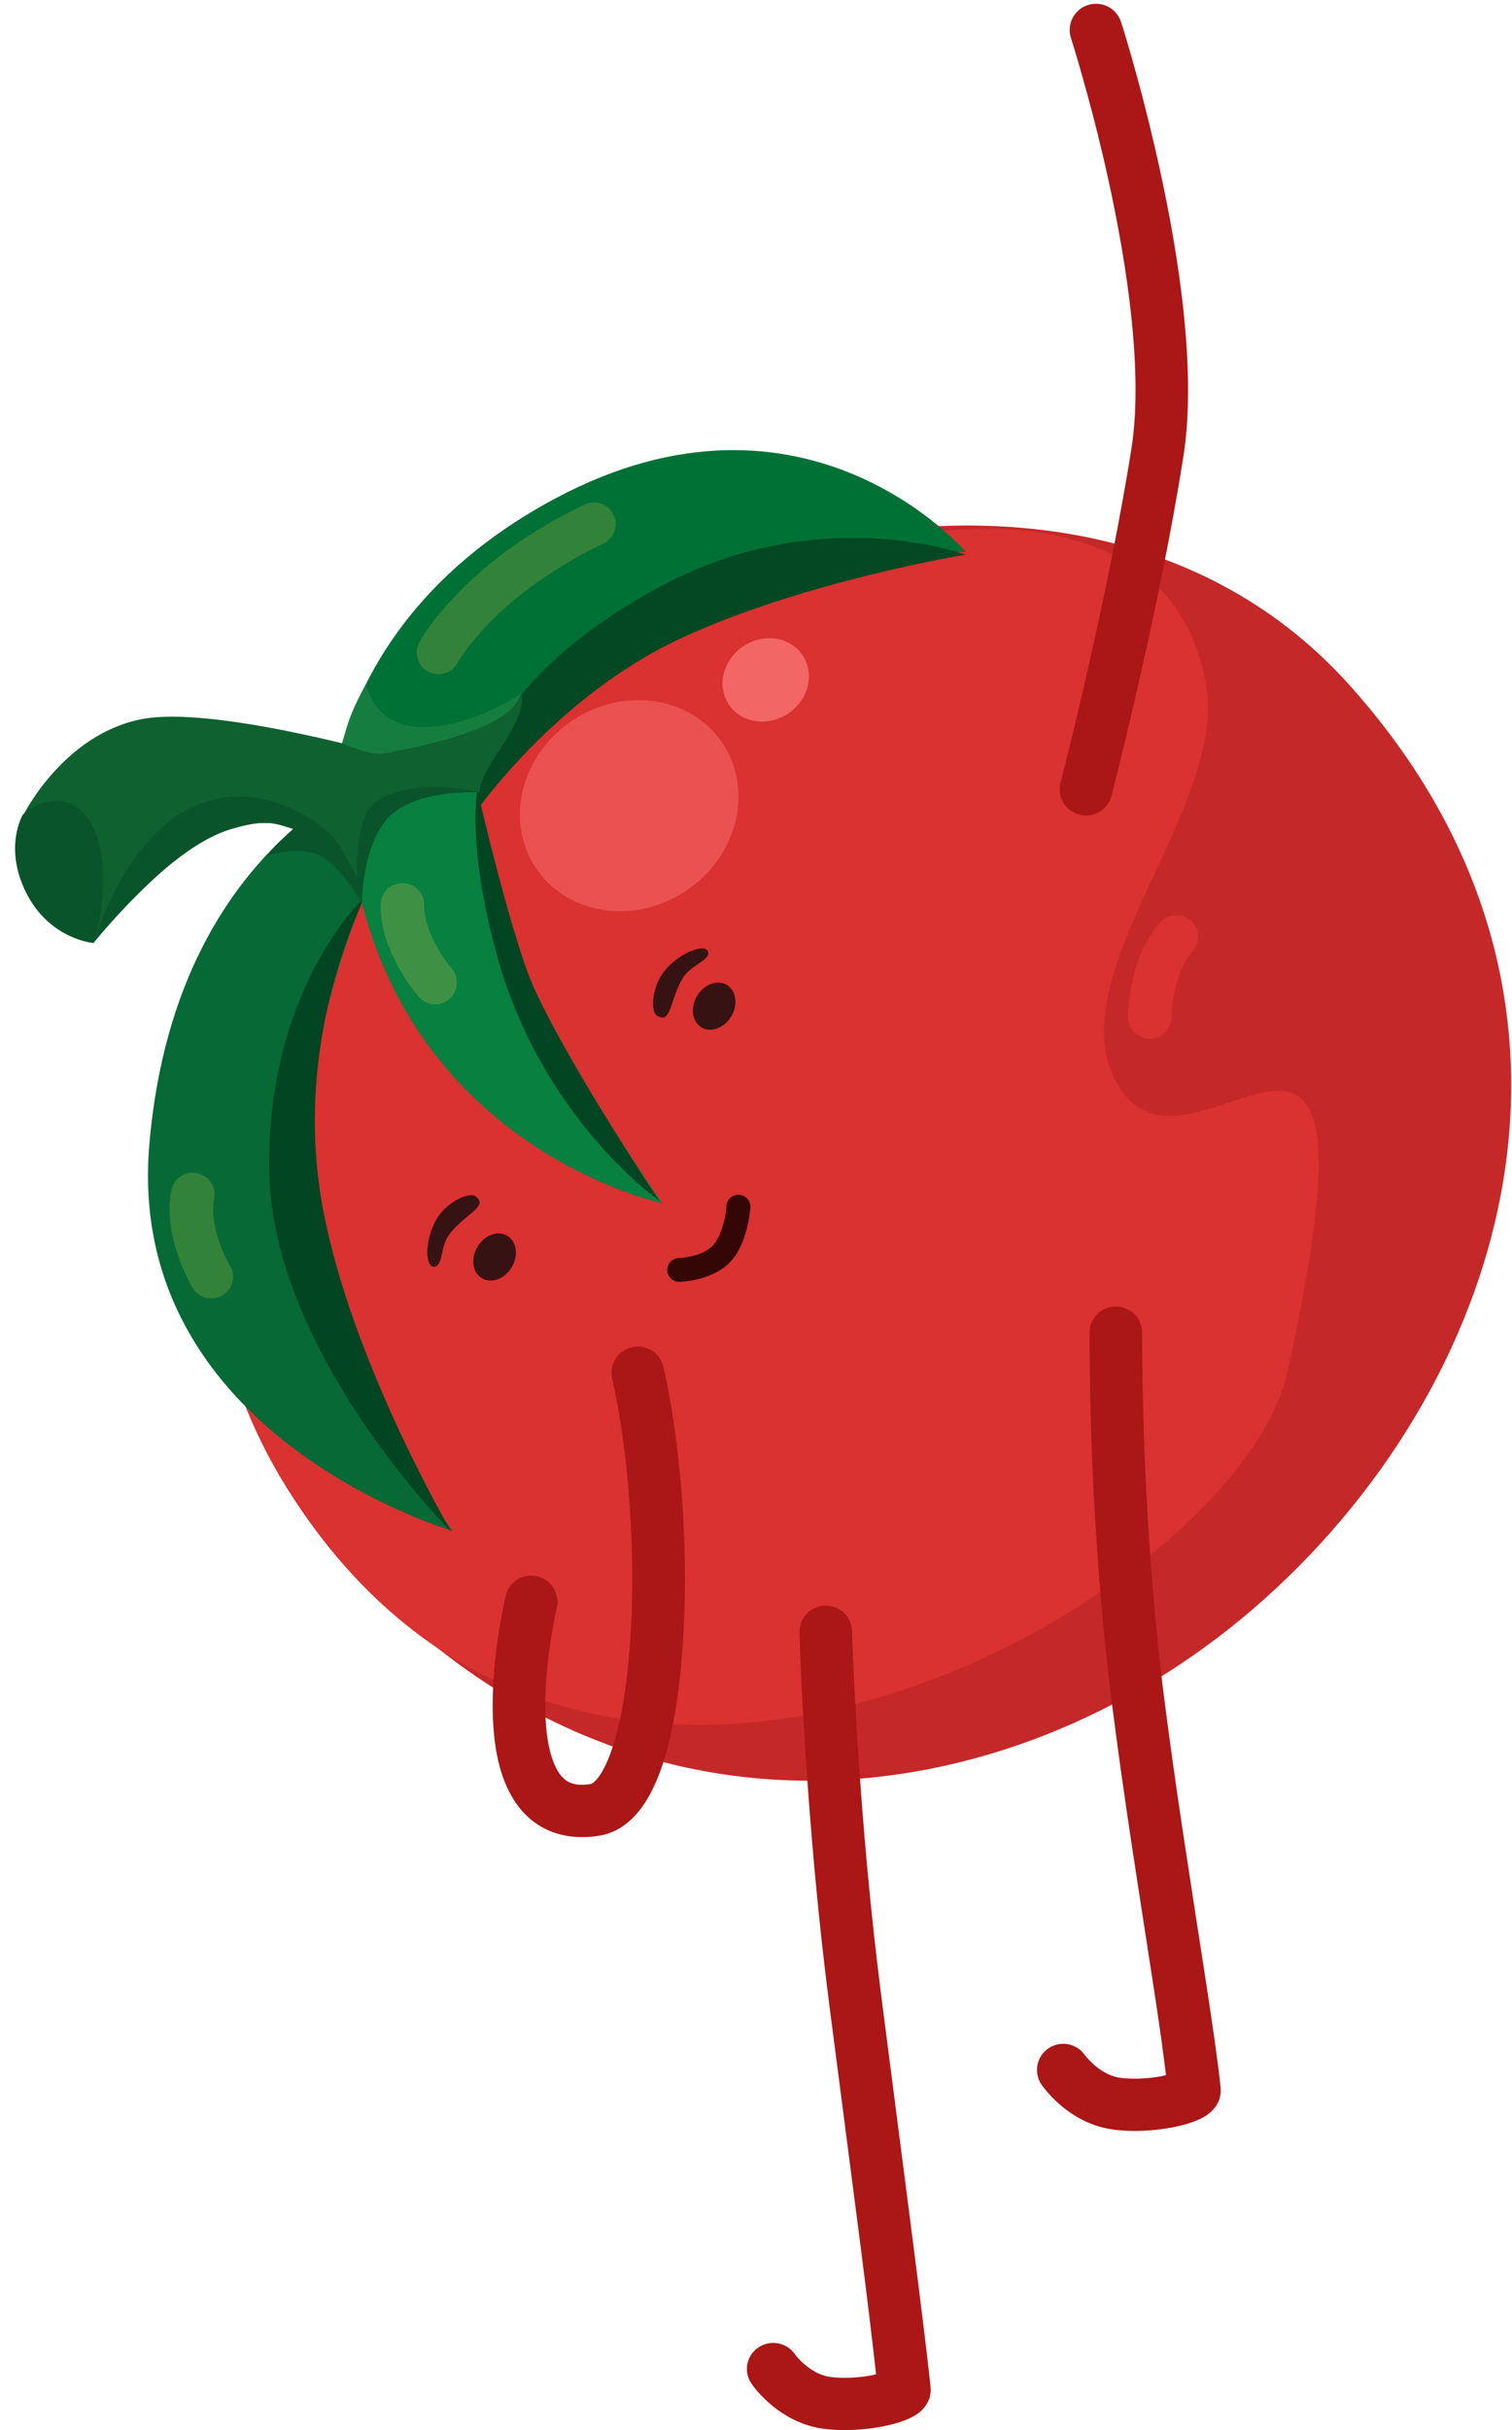
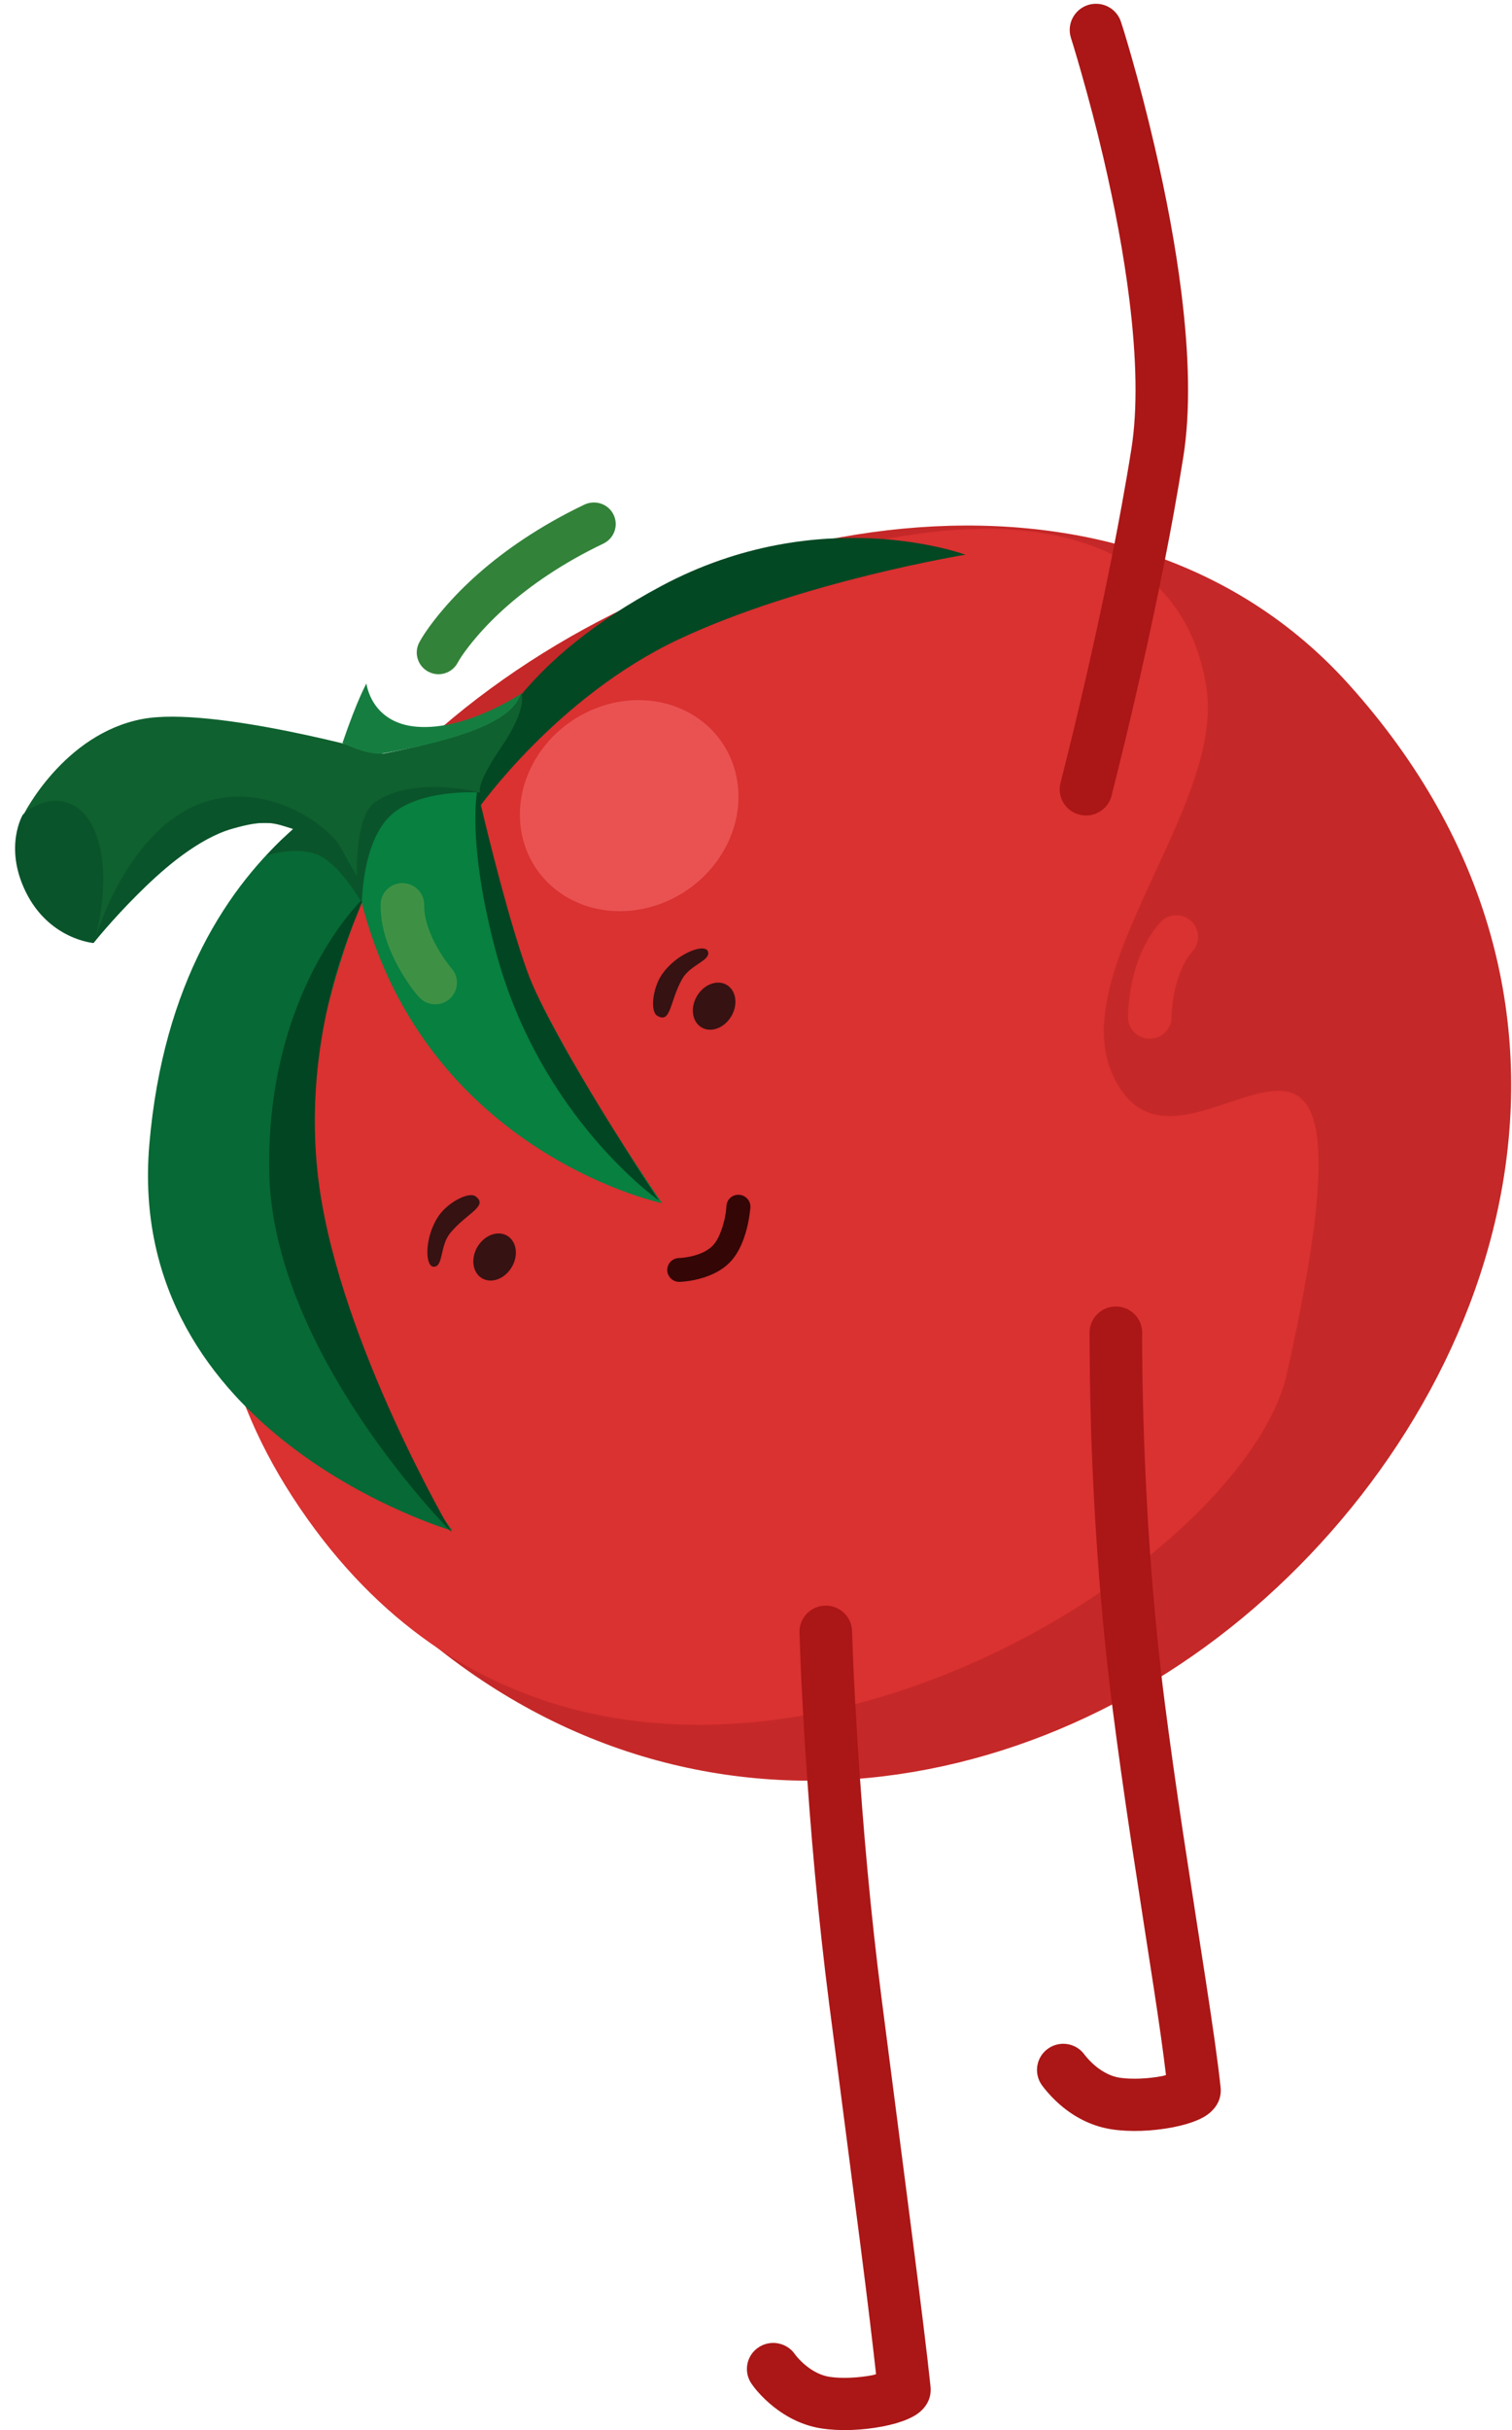
<svg xmlns="http://www.w3.org/2000/svg" width="99" height="159" viewBox="0 0 99 159" fill="none">
  <path fill-rule="evenodd" clip-rule="evenodd" d="M28.909 47.603C45.315 33.468 73.192 27.982 88.314 44.778C107.067 65.606 98.487 91.108 82.081 105.243C65.675 119.378 40.549 122.168 22.72 102.209C9.661 87.589 12.503 61.737 28.909 47.603Z" fill="#C52828" />
  <path fill-rule="evenodd" clip-rule="evenodd" d="M29.712 50.193C45.482 34.742 76.126 27.038 78.986 44.933C80.306 53.188 68.523 64.651 73.525 71.48C78.527 78.31 91.309 58.261 84.274 89.848C81.08 104.19 39.328 128.96 19.179 97.983C9.281 82.765 13.941 65.644 29.712 50.193Z" fill="#DA3131" />
-   <path fill-rule="evenodd" clip-rule="evenodd" d="M47.644 43.409C48.38 42.025 50.093 41.385 51.469 41.979C52.846 42.574 53.365 44.178 52.629 45.562C51.893 46.946 50.18 47.586 48.803 46.991C47.427 46.397 46.907 44.793 47.644 43.409Z" fill="#F36666" />
-   <path fill-rule="evenodd" clip-rule="evenodd" d="M63.227 36.104C63.227 36.104 47.088 35.632 32.942 49.783L21.455 59.406C21.455 59.406 18.214 42.306 36.36 32.613C52.784 23.84 63.227 36.104 63.227 36.104Z" fill="#007135" />
  <path fill-rule="evenodd" clip-rule="evenodd" d="M63.21 36.294C63.21 36.294 52.516 38.043 44.473 41.816C36.429 45.588 31.273 52.968 31.273 52.968C31.273 52.968 30.908 51.656 31.21 50.583C31.577 49.279 32.446 47.484 34.086 45.502C35.962 43.234 38.856 40.717 43.299 38.343C53.729 32.772 63.21 36.294 63.21 36.294Z" fill="#024823" />
  <path fill-rule="evenodd" clip-rule="evenodd" d="M28.386 49.217C28.386 49.217 19.66 63.491 20.316 76.009C20.973 88.528 29.62 100.16 29.62 100.16C29.62 100.16 8.146 93.931 9.778 74.877C10.686 64.272 14.983 57.941 19.22 54.222C23.839 50.167 28.386 49.217 28.386 49.217Z" fill="#076935" />
  <path fill-rule="evenodd" clip-rule="evenodd" d="M31.317 48.947C31.317 48.947 30.495 53.068 33.185 60.551C35.89 68.073 43.353 78.723 43.353 78.723C43.353 78.723 26.17 75.12 23.096 56.243C22.297 51.342 25.145 51.21 27.192 49.873C29.452 48.395 31.317 48.947 31.317 48.947Z" fill="#078040" />
  <path fill-rule="evenodd" clip-rule="evenodd" d="M31.241 51.789L31.447 51.866C31.447 51.866 31.407 52.345 31.484 52.669C32.065 55.113 33.347 60.284 34.521 63.552C36.112 67.975 43.154 78.553 43.154 78.553C43.154 78.553 35.37 73.129 32.467 62.261C30.568 55.153 31.241 51.789 31.241 51.789Z" fill="#024522" />
  <path fill-rule="evenodd" clip-rule="evenodd" d="M23.677 58.898C23.677 58.898 23.694 59.045 23.693 59.046C23.683 59.065 23.545 59.45 23.266 60.119C22.203 62.672 19.768 69.536 20.912 77.671C22.364 87.995 29.564 100.246 29.564 100.246C29.564 100.246 17.84 88.552 17.629 76.666C17.42 64.87 23.677 58.898 23.677 58.898Z" fill="#024522" />
  <path fill-rule="evenodd" clip-rule="evenodd" d="M31.452 51.863C31.452 51.863 26.552 50.862 24.607 52.686C22.661 54.511 23.691 59.06 23.691 59.06C23.691 59.06 23.577 56.405 21.759 55.013C19.956 53.632 16.436 53.613 14.759 54.243C11.01 55.654 6.13 61.682 6.13 61.682C6.13 61.682 6.838 56.1 5.827 54.275C4.472 51.829 1.526 53.332 1.526 53.332C1.526 53.332 4.147 48.034 9.305 47.048C13.912 46.167 25.051 49.318 25.051 49.318C25.051 49.318 28.733 48.658 30.985 47.725C33.658 46.618 34.13 45.352 34.13 45.352C34.13 45.352 34.608 46.258 32.832 48.87C31.056 51.482 31.452 51.863 31.452 51.863Z" fill="#0F612F" />
  <path fill-rule="evenodd" clip-rule="evenodd" d="M45.596 65.24C46.02 64.454 46.884 64.082 47.526 64.409C48.168 64.736 48.346 65.639 47.922 66.425C47.499 67.211 46.635 67.584 45.993 67.256C45.35 66.929 45.173 66.026 45.596 65.24Z" fill="#361212" />
  <path fill-rule="evenodd" clip-rule="evenodd" d="M31.221 81.653C31.645 80.867 32.509 80.495 33.151 80.822C33.793 81.149 33.971 82.052 33.547 82.838C33.124 83.624 32.26 83.996 31.617 83.669C30.975 83.342 30.798 82.439 31.221 81.653Z" fill="#361212" />
  <path fill-rule="evenodd" clip-rule="evenodd" d="M43.025 66.454C43.937 67.02 43.842 65.521 44.662 64.062C45.203 63.1 46.542 62.86 46.357 62.266C46.171 61.669 44.238 62.399 43.309 63.808C42.726 64.692 42.569 66.171 43.025 66.454Z" fill="#361212" />
  <path fill-rule="evenodd" clip-rule="evenodd" d="M31.139 78.277C32.002 78.916 30.561 79.372 29.492 80.662C28.786 81.512 29.047 82.839 28.423 82.883C27.796 82.928 27.778 80.874 28.761 79.502C29.378 78.641 30.708 77.958 31.139 78.277Z" fill="#361212" />
  <path fill-rule="evenodd" clip-rule="evenodd" d="M48.39 78.174C47.959 78.148 47.59 78.474 47.564 78.903C47.563 78.921 47.56 78.973 47.553 79.036C47.542 79.147 47.534 79.271 47.512 79.406C47.45 79.79 47.349 80.165 47.223 80.515C47.075 80.925 46.896 81.255 46.685 81.48C46.487 81.693 46.21 81.876 45.869 82.014C45.562 82.138 45.226 82.22 44.887 82.271C44.685 82.302 44.528 82.31 44.453 82.312C44.021 82.323 43.678 82.684 43.688 83.113C43.699 83.542 44.063 83.883 44.495 83.873C44.631 83.87 44.852 83.852 45.125 83.811C45.577 83.743 46.026 83.626 46.458 83.452C46.996 83.234 47.464 82.942 47.832 82.548C48.206 82.15 48.487 81.632 48.7 81.039C48.862 80.589 48.976 80.115 49.052 79.642C49.097 79.358 49.126 79.133 49.134 78.995C49.16 78.567 48.822 78.2 48.39 78.174Z" fill="#340606" />
  <path fill-rule="evenodd" clip-rule="evenodd" d="M71.921 0.255C71.698 0.235 71.465 0.255 71.239 0.327C70.333 0.615 69.832 1.584 70.123 2.484C70.13 2.506 70.248 2.884 70.298 3.048C70.442 3.52 70.6 4.064 70.774 4.671C71.271 6.409 71.777 8.309 72.241 10.298C72.993 13.519 73.582 16.663 73.946 19.601C74.424 23.455 74.491 26.773 74.08 29.367C73.895 30.539 73.682 31.768 73.45 33.043C73.095 34.99 72.694 37.028 72.251 39.132C71.638 42.05 70.976 44.945 70.319 47.686C70.089 48.645 69.451 51.188 69.44 51.229C69.204 52.144 69.76 53.069 70.681 53.303C71.601 53.538 72.542 52.986 72.778 52.071C72.79 52.026 73.434 49.447 73.667 48.477C74.332 45.707 75 42.782 75.62 39.831C76.069 37.698 76.479 35.628 76.84 33.649C77.076 32.349 77.29 31.09 77.48 29.891C77.948 26.932 77.869 23.323 77.356 19.18C76.976 16.111 76.366 12.858 75.589 9.528C75.111 7.482 74.603 5.526 74.091 3.737C73.911 3.109 73.745 2.543 73.595 2.052C73.542 1.88 73.408 1.466 73.398 1.436C73.181 0.762 72.588 0.315 71.921 0.255Z" fill="#AB1616" />
-   <path fill-rule="evenodd" clip-rule="evenodd" d="M42.066 88.134C41.846 88.094 41.616 88.093 41.384 88.144C40.457 88.351 39.875 89.266 40.082 90.188C41.224 95.257 41.664 102.067 41.24 107.706C41.027 110.539 40.611 112.919 40.02 114.586C39.738 115.381 39.429 115.982 39.121 116.363C38.91 116.624 38.754 116.718 38.656 116.732C37.519 116.901 36.93 116.604 36.476 115.798C35.975 114.909 35.707 113.464 35.701 111.639C35.696 110.235 35.842 108.711 36.083 107.182C36.167 106.653 36.252 106.163 36.342 105.724C36.372 105.573 36.451 105.219 36.455 105.201C36.673 104.281 36.099 103.353 35.174 103.137C34.248 102.92 33.325 103.491 33.107 104.41C33.078 104.533 33.033 104.751 32.973 105.047C32.874 105.532 32.775 106.068 32.683 106.649C32.416 108.342 32.254 110.043 32.26 111.649C32.267 114.004 32.625 115.974 33.469 117.472C34.617 119.511 36.602 120.501 39.163 120.121C42.523 119.622 44.146 115.071 44.681 107.963C45.13 101.996 44.659 94.855 43.441 89.448C43.285 88.757 42.726 88.254 42.066 88.134Z" fill="#AB1616" />
-   <path fill-rule="evenodd" clip-rule="evenodd" d="M12.325 76.757C11.783 76.873 11.33 77.3 11.22 77.876C11.169 78.14 11.134 78.415 11.117 78.687C11.033 80.014 11.331 81.367 11.861 82.702C12.021 83.107 12.194 83.485 12.367 83.822C12.474 84.03 12.558 84.179 12.615 84.273C13.02 84.944 13.893 85.159 14.568 84.756C15.243 84.353 15.47 83.486 15.064 82.815C15.039 82.774 14.975 82.676 14.899 82.528C14.766 82.27 14.631 81.98 14.506 81.665C14.117 80.683 13.915 79.712 13.969 78.862C13.979 78.706 13.992 78.555 14.02 78.41C14.168 77.642 13.667 76.903 12.894 76.757C12.701 76.72 12.507 76.718 12.325 76.757Z" fill="#338239" />
  <path fill-rule="evenodd" clip-rule="evenodd" d="M26.359 57.78C25.572 57.771 24.932 58.395 24.923 59.177C24.905 60.623 25.386 62.057 26.183 63.449C26.448 63.911 26.726 64.341 27.01 64.722C27.185 64.956 27.332 65.121 27.423 65.225C27.941 65.814 28.835 65.883 29.428 65.369C30.021 64.855 30.09 63.956 29.573 63.367C29.529 63.317 29.432 63.199 29.304 63.028C29.084 62.733 28.869 62.41 28.663 62.052C28.094 61.059 27.765 60.071 27.775 59.208C27.784 58.426 27.146 57.79 26.359 57.78Z" fill="#3E9144" />
  <path fill-rule="evenodd" clip-rule="evenodd" d="M76.943 59.885C76.579 59.907 76.222 60.065 75.961 60.358C75.366 61.023 74.904 61.822 74.566 62.719C74.25 63.559 74.056 64.437 73.946 65.317C73.879 65.852 73.853 66.286 73.853 66.56C73.855 67.342 74.502 67.969 75.289 67.967C76.076 67.964 76.708 67.332 76.705 66.55C76.705 66.551 76.709 66.438 76.715 66.324C76.726 66.126 76.748 65.906 76.777 65.667C76.862 64.991 77.012 64.327 77.243 63.716C77.465 63.124 77.747 62.62 78.09 62.237C78.612 61.652 78.554 60.754 77.966 60.234C77.671 59.975 77.307 59.864 76.943 59.885Z" fill="#DA3131" />
  <path fill-rule="evenodd" clip-rule="evenodd" d="M38.822 32.879C38.637 32.888 38.451 32.928 38.274 33.012C36.826 33.703 35.489 34.465 34.264 35.282C32.106 36.72 30.382 38.272 29.046 39.831C28.571 40.385 28.175 40.9 27.858 41.371C27.658 41.667 27.529 41.889 27.455 42.028C27.085 42.719 27.349 43.581 28.044 43.948C28.738 44.316 29.596 44.053 29.966 43.363C29.996 43.307 30.079 43.158 30.224 42.942C30.481 42.56 30.814 42.128 31.216 41.658C32.386 40.293 33.92 38.923 35.856 37.633C36.968 36.892 38.179 36.201 39.504 35.569C40.213 35.231 40.516 34.385 40.175 33.68C39.92 33.151 39.377 32.853 38.822 32.879Z" fill="#338239" />
  <path fill-rule="evenodd" clip-rule="evenodd" d="M54.023 105.057C53.072 105.083 52.322 105.869 52.349 106.813C52.349 106.838 52.397 108.28 52.421 108.846C52.49 110.459 52.586 112.262 52.71 114.227C53.065 119.841 53.581 125.579 54.291 131.108C54.334 131.438 56.007 144.312 56.337 146.891C56.84 150.816 57.132 153.29 57.361 155.342C57.274 155.361 57.239 155.385 57.143 155.405C56.194 155.587 55.106 155.636 54.322 155.517C53.79 155.435 53.274 155.183 52.793 154.798C52.569 154.619 52.371 154.424 52.204 154.233C52.111 154.128 52.062 154.056 52.049 154.038C51.512 153.26 50.435 153.063 49.651 153.597C48.867 154.13 48.67 155.19 49.207 155.968C49.292 156.091 49.425 156.271 49.61 156.483C49.905 156.819 50.242 157.145 50.633 157.458C51.554 158.193 52.616 158.715 53.806 158.895C55.014 159.079 56.482 159.014 57.794 158.762C58.42 158.641 58.976 158.48 59.417 158.29C59.717 158.16 59.983 158.019 60.212 157.828C60.688 157.427 61.004 156.871 60.925 156.132C60.7 154.007 60.321 150.942 59.748 146.46C59.417 143.877 57.754 131.007 57.712 130.677C57.012 125.228 56.501 119.567 56.151 114.021C56.029 112.08 55.931 110.294 55.862 108.702C55.838 108.146 55.79 106.74 55.79 106.72C55.764 105.776 54.973 105.031 54.023 105.057Z" fill="#AB1616" />
  <path fill-rule="evenodd" clip-rule="evenodd" d="M73.078 85.485C72.127 85.476 71.352 86.235 71.342 87.179C71.342 87.207 71.345 88.93 71.363 90.085C71.389 91.801 71.434 93.666 71.518 95.651C71.746 101.093 72.178 106.577 72.851 111.814C73.195 114.495 73.59 117.306 74.07 120.501C74.411 122.767 75.514 129.872 75.527 129.958C75.947 132.699 76.166 134.291 76.344 135.77C76.258 135.79 76.221 135.814 76.126 135.832C75.177 136.015 74.1 136.064 73.316 135.945C72.783 135.864 72.267 135.61 71.786 135.226C71.562 135.047 71.365 134.852 71.197 134.661C71.105 134.556 71.044 134.484 71.032 134.466C70.495 133.687 69.429 133.491 68.645 134.025C67.861 134.559 67.663 135.628 68.201 136.407C68.285 136.53 68.419 136.699 68.603 136.91C68.898 137.246 69.235 137.583 69.627 137.896C70.547 138.632 71.609 139.142 72.799 139.323C74.007 139.507 75.476 139.442 76.788 139.19C77.413 139.069 77.969 138.907 78.41 138.717C78.71 138.589 78.966 138.448 79.196 138.255C79.671 137.856 79.997 137.299 79.919 136.561C79.743 134.909 79.438 132.777 78.927 129.445C78.912 129.351 77.809 122.244 77.47 119.988C76.993 116.815 76.602 114.036 76.261 111.382C75.602 106.251 75.183 100.869 74.959 95.517C74.877 93.564 74.83 91.72 74.804 90.034C74.786 88.903 74.78 87.992 74.783 87.344C74.784 87.275 74.783 87.232 74.783 87.21C74.793 86.266 74.028 85.494 73.078 85.485Z" fill="#AB1616" />
  <path fill-rule="evenodd" clip-rule="evenodd" d="M34.886 49.989C36.75 46.485 41.086 44.865 44.572 46.37C48.057 47.876 49.371 51.936 47.507 55.44C45.644 58.943 41.308 60.563 37.822 59.058C34.337 57.553 33.023 53.492 34.886 49.989Z" fill="#EA5252" />
  <path fill-rule="evenodd" clip-rule="evenodd" d="M1.493 53.306C1.493 53.306 0.239 55.397 1.68 58.343C3.21 61.472 6.124 61.702 6.124 61.702C6.124 61.702 10.99 55.456 15.153 54.242C17.4 53.586 17.925 53.842 19.175 54.236C19.223 54.251 18.728 54.659 18.322 55.057C17.845 55.524 17.442 55.992 17.442 55.992C17.442 55.992 19.191 55.357 20.692 55.884C22.132 56.389 23.575 58.866 23.691 59.069C23.696 59.078 23.698 59.083 23.698 59.083C23.698 59.083 23.7 55.067 25.606 53.326C27.511 51.585 31.416 51.852 31.416 51.852C31.416 51.852 27.062 50.711 24.532 52.506C23.199 53.451 23.382 57.353 23.382 57.353C23.382 57.353 22.173 55.171 22.02 55.003C19.969 52.757 15.932 51.043 12.328 52.933C7.919 55.244 6.173 61.632 6.173 61.632C6.173 61.632 7.29 57.946 6.445 55.039C5.61 52.167 3.421 51.839 1.754 53.081" fill="#0A542B" />
-   <path fill-rule="evenodd" clip-rule="evenodd" d="M23.993 44.721C23.993 44.721 24.281 47.302 27.286 47.55C30.531 47.817 34.151 45.366 34.151 45.366C33.819 45.765 33.957 47.748 25.075 49.295C24.12 49.462 22.422 48.618 22.422 48.618C22.422 48.618 22.636 47.647 23.028 46.673C23.421 45.698 23.993 44.721 23.993 44.721Z" fill="#167D40" />
+   <path fill-rule="evenodd" clip-rule="evenodd" d="M23.993 44.721C23.993 44.721 24.281 47.302 27.286 47.55C30.531 47.817 34.151 45.366 34.151 45.366C33.819 45.765 33.957 47.748 25.075 49.295C24.12 49.462 22.422 48.618 22.422 48.618C23.421 45.698 23.993 44.721 23.993 44.721Z" fill="#167D40" />
</svg>